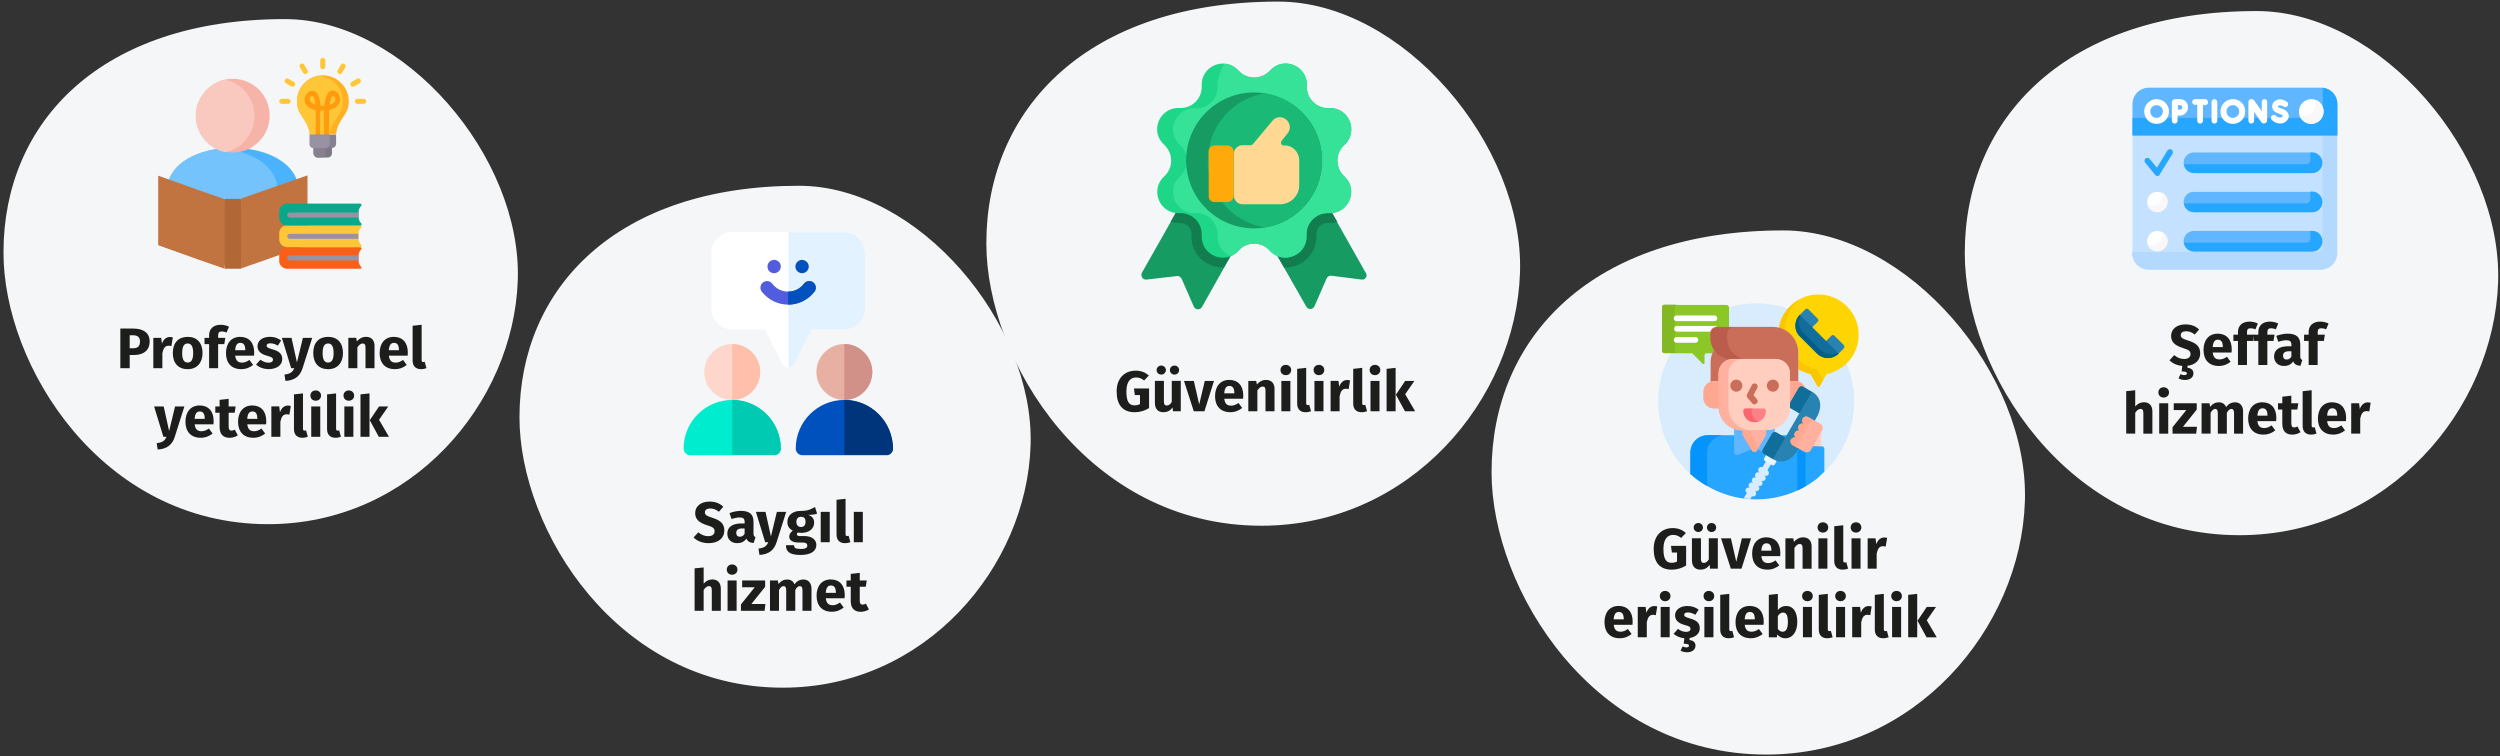
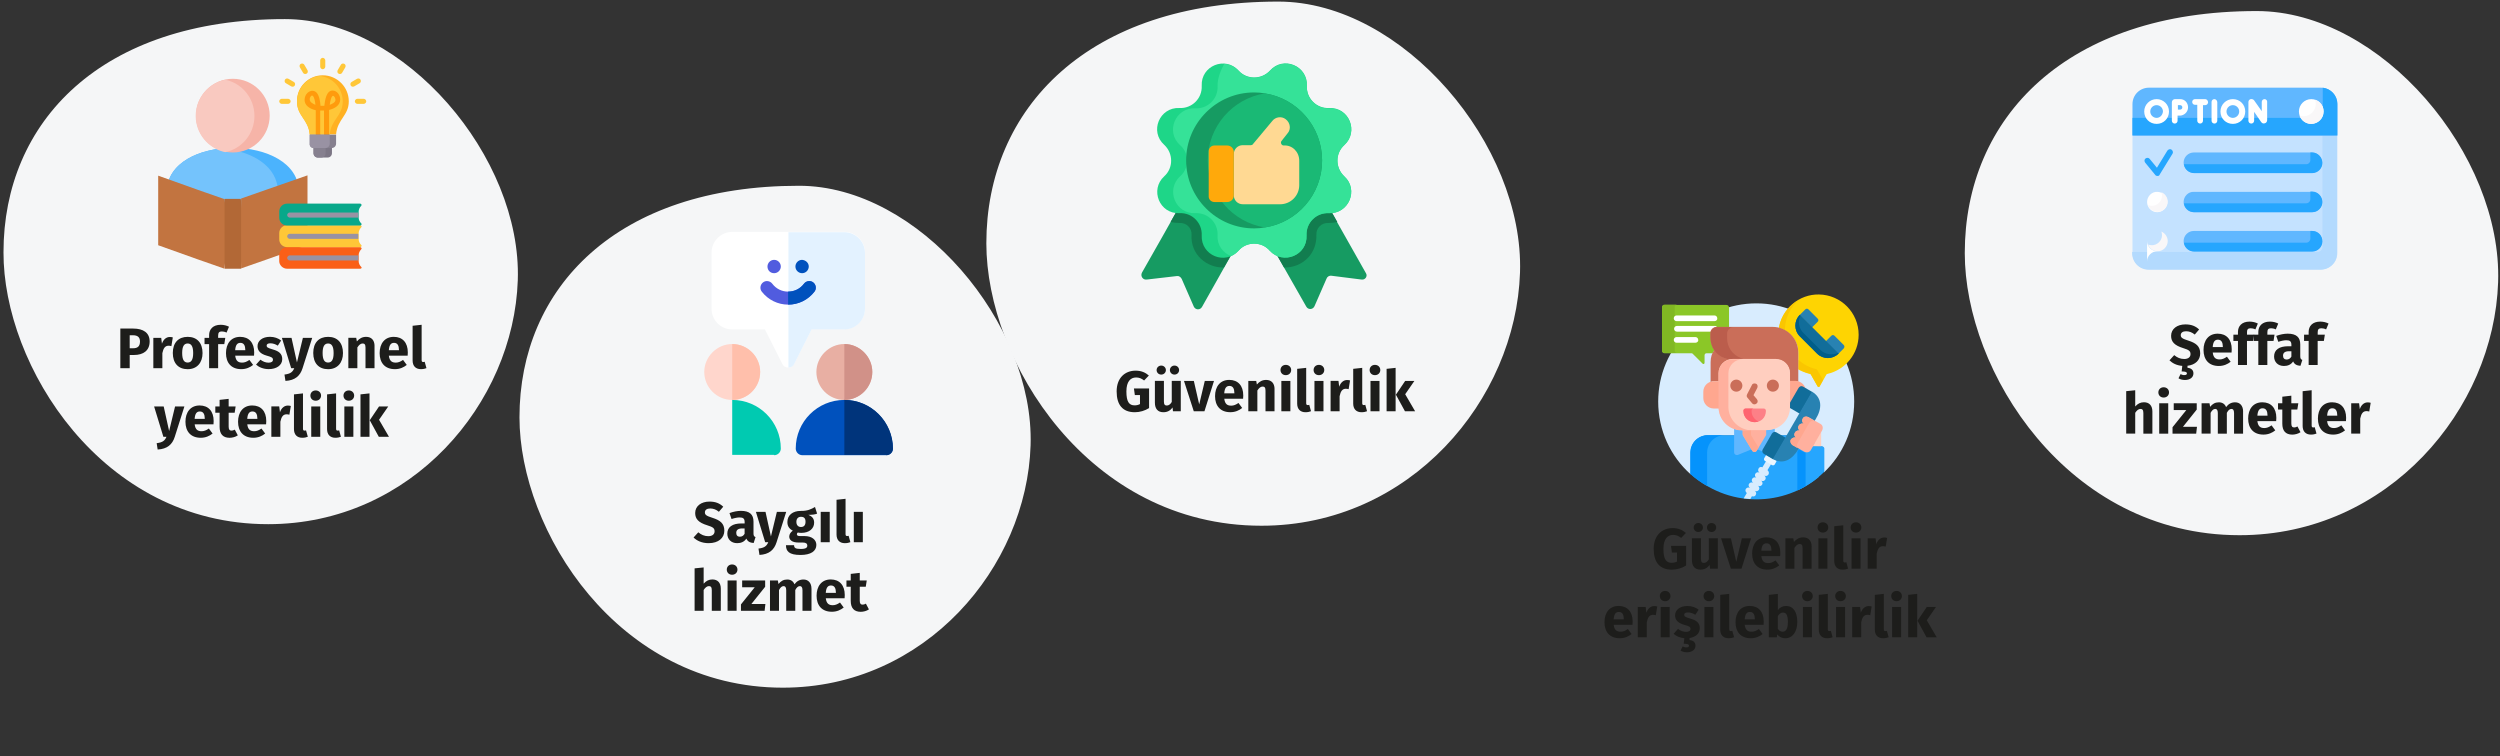
<svg xmlns="http://www.w3.org/2000/svg" id="Ebene_1" version="1.1" viewBox="0 0 787 238">
  <rect x="0" y="0" width="787" height="238" fill="#333333" stroke="none" />
  <defs>
    <style>
      .st0 {
        fill: #e3f2ff;
      }

      .st1 {
        fill: #ffb09e;
      }

      .st2 {
        fill: #81b823;
      }

      .st3 {
        fill: #005e89;
      }

      .st4 {
        fill: #fac600;
      }

      .st5, .st6, .st7, .st8, .st9, .st10, .st11, .st12, .st13, .st14, .st15, .st16, .st17, .st18, .st19 {
        fill-rule: evenodd;
      }

      .st5, .st20 {
        fill: #9992a3;
      }

      .st21 {
        fill: #ffbfab;
      }

      .st22 {
        fill: #ff9b0d;
      }

      .st6 {
        fill: #c27440;
      }

      .st23 {
        fill: #e8afa3;
      }

      .st24 {
        fill: #26a6fe;
      }

      .st7, .st25 {
        fill: #515cdf;
      }

      .st8 {
        fill: #f6b4a8;
      }

      .st9 {
        fill: #7c7685;
      }

      .st26 {
        fill: #00cab1;
      }

      .st27 {
        fill: #35e298;
      }

      .st28 {
        fill: #fff;
      }

      .st29 {
        fill: #1ed688;
      }

      .st10, .st30 {
        fill: #0051bd;
      }

      .st31 {
        fill: #bb5d4c;
      }

      .st11 {
        fill: #74c3fc;
      }

      .st32 {
        fill: none;
      }

      .st33 {
        fill: #fd8087;
      }

      .st12 {
        fill: #f9c9c0;
      }

      .st13 {
        fill: #b26836;
      }

      .st14 {
        fill: #86808f;
      }

      .st34 {
        fill: #169b62;
      }

      .st35 {
        fill: #d19188;
      }

      .st36 {
        fill: #f9f7f8;
      }

      .st37 {
        fill: #fed402;
      }

      .st38 {
        fill: #b3dafe;
      }

      .st15 {
        fill: #4bb3fd;
      }

      .st39 {
        fill: #1ab975;
      }

      .st40 {
        fill: #fe646f;
      }

      .st41 {
        fill: #116d9a;
      }

      .st42 {
        fill: #ffa78f;
      }

      .st16 {
        fill: #fa5f17;
      }

      .st43 {
        fill: #60b7ff;
      }

      .st17 {
        fill: #08a88a;
      }

      .st44 {
        fill: #00eccf;
      }

      .st45 {
        fill: #ffd6cc;
      }

      .st46 {
        fill: #ffd993;
      }

      .st47 {
        fill: #d8ecfe;
      }

      .st18 {
        fill: #ffb122;
      }

      .st48 {
        fill: #c4e2ff;
      }

      .st49 {
        fill: #8bc727;
      }

      .st50 {
        fill: #1d1d1b;
      }

      .st51 {
        fill: #2882b2;
      }

      .st52, .st19 {
        fill: #ffc738;
      }

      .st53 {
        fill: #00347b;
      }

      .st54 {
        fill: #ca6e59;
      }

      .st55 {
        fill: #eaf6ff;
      }

      .st56 {
        fill: #127d4f;
      }

      .st57 {
        stroke: #f5f6f7;
      }

      .st57, .st58 {
        fill: #f5f6f7;
      }

      .st59 {
        fill: #0593fc;
      }

      .st60 {
        fill: #ffa90b;
      }

      .st61 {
        fill: #ffcebf;
      }
    </style>
  </defs>
  <g id="Page-1">
    <g id="vorlage">
      <g id="heilmittel-einleitung">
        <polygon id="Path-Copy" class="st32" points="0 1 786 1 786 237 0 237 0 1" />
        <g id="Group-Copy">
          <path id="Path" class="st58" d="M84.4,165.01c45.1,0,77.3-38.1,78.6-76.8,1.3-38.7-35.6-82.2-73.3-82.2C31.7,6.01,1.1,38.41,1.1,79.41c-.1,35.6,30.8,85.6,83.3,85.6Z" />
        </g>
        <g id="Group-Copy-2">
          <path id="Path1" data-name="Path" class="st57" d="M246.43,215.98c44.6,0,76.3-37.7,77.5-75.8s-35.1-81.2-72.4-81.2c-57.2,0-87.5,32-87.5,72.4,0,35.3,30.6,84.6,82.4,84.6Z" />
        </g>
        <g id="Group-Copy-3">
          <path id="Path2" data-name="Path" class="st57" d="M397.1,165c46.5,0,79.6-39.4,80.9-79.2C479.3,46,441.3,1,402.4,1c-59.7,0-91.4,33.4-91.4,75.6,0,36.8,31.9,88.4,86.1,88.4Z" />
        </g>
        <g id="Group-Copy-4">
-           <path id="Path3" data-name="Path" class="st57" d="M556.04,237.04c46.5,0,79.6-39.4,80.9-79.2s-36.7-84.8-75.6-84.8c-59.7,0-91.3,33.3-91.3,75.6,0,36.8,31.9,88.4,86,88.4Z" />
-         </g>
+           </g>
        <g id="Group-Copy-5">
          <path id="Path4" data-name="Path" class="st57" d="M705.01,167.98c46.5,0,79.6-39.4,80.9-79.2S749.31,3.98,710.41,3.98c-59.7,0-91.4,33.4-91.4,75.7,0,36.8,31.9,88.3,86,88.3Z" />
        </g>
      </g>
    </g>
  </g>
  <g>
    <g>
      <path class="st15" d="M52.5,71h41.6v-10.5c0-18.6-41.6-18.6-41.6,0v10.5Z" />
      <path class="st11" d="M52.5,71h35v-10.5c0-8.3-8.3-12.9-17.5-13.8-9.2.9-17.5,5.5-17.5,13.8v10.5h0Z" />
      <path class="st8" d="M73.3,24.8c6.4,0,11.6,5.2,11.6,11.6s-5.2,11.6-11.6,11.6-11.6-5.2-11.6-11.6,5.2-11.6,11.6-11.6h0Z" />
      <path class="st12" d="M70.9,47.9c-5.3-1.1-9.3-5.8-9.3-11.4s4-10.3,9.3-11.4c5.3,1.1,9.2,5.8,9.2,11.4s-3.9,10.3-9.2,11.4Z" />
      <path class="st13" d="M75.9,84.6h-5.1l-1.8-10.9,1.7-11.1h5.1l1.4,11.5-1.3,10.5Z" />
      <path class="st18" d="M101.6,23.7c4.5,0,8.2,3.7,8.2,8.2s-3.6,5.6-4,10.4h-8.3c-.4-4.8-4-5.8-4-10.4-.1-4.5,3.6-8.2,8.1-8.2h0Z" />
      <path class="st19" d="M103.8,42.4h-6.3c-.4-4.8-4-5.8-4-10.4,0-4.2,3.1-7.7,7.2-8.1,4.1.5,7.2,3.9,7.2,8.1-.1,4.6-3.7,5.6-4.1,10.4h0Z" />
    </g>
    <path class="st22" d="M101,42.4c0,.4-.4.8-.8.8s-.8-.4-.8-.8v-7.7c-1.8-.4-3.7-1.5-3.5-3.5.2-2.3,2.5-3.4,3.8-2,.8.9,1.1,2.7,1.2,4.1h1.2c.2-1.7.6-4.9,2.7-4.8,1.4.1,2.3,1.5,2.3,2.8,0,1.9-1.8,2.9-3.5,3.3v7.7c0,.4-.4.8-.8.8s-.8-.4-.8-.8v-7.5h-1.2v7.6h.2ZM99.3,33c-.1-.9-.3-2.3-.8-2.8-.4-.4-1,.3-1,1.1,0,.9,1.1,1.4,1.8,1.7h0ZM103.8,33c.8-.3,1.9-.8,1.8-1.7-.1-.8-.7-1.4-1-1-.4.4-.7,1.8-.8,2.7h0Z" />
    <path class="st52" d="M114.5,31.1c.4,0,.8.4.8.8s-.4.8-.8.8h-2c-.4,0-.8-.4-.8-.8s.4-.8.8-.8c0,0,2,0,2,0ZM100.8,19c0-.4.4-.8.8-.8s.8.4.8.8v2c0,.4-.4.8-.8.8s-.8-.4-.8-.8v-2ZM94.4,21.2c-.2-.4-.1-.9.3-1.1s.9-.1,1.1.3l1,1.7c.2.4.1.9-.3,1.1s-.9.1-1.1-.3l-1-1.7h0ZM90,26.2c-.4-.2-.5-.7-.3-1.1s.7-.5,1.1-.3l1.7,1c.4.2.5.7.3,1.1s-.7.5-1.1.3l-1.7-1ZM88.7,32.7c-.4,0-.8-.4-.8-.8s.4-.8.8-.8h2c.4,0,.8.4.8.8s-.4.8-.8.8h-2ZM107.3,20.4c.2-.4.7-.5,1.1-.3s.5.7.3,1.1l-1,1.7c-.2.4-.7.5-1.1.3s-.5-.7-.3-1.1l1-1.7h0ZM112.4,24.8c.4-.2.9-.1,1.1.3s.1.9-.3,1.1l-1.7,1c-.4.2-.9.1-1.1-.3s-.1-.9.3-1.1l1.7-1h0Z" />
    <path class="st14" d="M98.8,46.6h5.6c.8,0,1.4-.6,1.4-1.4v-2.8h-8.3v2.8c-.1.8.5,1.4,1.3,1.4h0Z" />
    <path class="st5" d="M98.8,46.6h3.6c.8,0,1.4-.6,1.4-1.4v-2.8h-6.3v2.8c-.1.8.5,1.4,1.3,1.4h0Z" />
    <path class="st9" d="M100.1,49.6h3c.8,0,1.4-.6,1.4-1.4v-1.6h-5.8v1.6c0,.8.6,1.4,1.4,1.4Z" />
    <path class="st14" d="M100.1,49.6h1c.8,0,1.4-.6,1.4-1.4v-1.6h-3.8v1.6c0,.8.6,1.4,1.4,1.4h0Z" />
    <path class="st6" d="M70.7,84.6l-8.3-2.9-12.6-4.5v-21.9l12.6,4.5,8.3,2.9v21.9Z" />
    <path class="st6" d="M96.8,55.2v21.9l-12.6,4.5-8.3,2.9v-22l8.3-2.9,12.6-4.4Z" />
    <path class="st16" d="M90.4,84.6h23c.2,0,.3-.1.4-.2.1-.2,0-.3-.1-.4-.5-.5-.8-1.1-.8-1.9v-1.7c0-.7.3-1.4.8-1.9.1-.1.2-.3.1-.4-.1-.2-.2-.3-.4-.3h-23c-1.4,0-2.5,1.1-2.5,2.5v1.7c-.1,1.4,1.1,2.6,2.5,2.6Z" />
    <path class="st20" d="M112.8,82h-21.6c-.4,0-.8-.4-.8-.8s.4-.8.8-.8h21.6s0,1.6,0,1.6Z" />
    <path class="st19" d="M90.4,77.8h23c.2,0,.3-.1.4-.3.1-.2,0-.3-.1-.4-.5-.5-.8-1.1-.8-1.9v-1.7c0-.7.3-1.4.8-1.9.1-.1.2-.3.1-.4-.1-.2-.2-.3-.4-.3h-23c-1.4,0-2.5,1.1-2.5,2.5v1.7c-.1,1.6,1.1,2.7,2.5,2.7h0Z" />
    <path class="st20" d="M112.8,75.2h-21.6c-.4,0-.8-.4-.8-.8s.4-.8.8-.8h21.6s0,1.6,0,1.6Z" />
    <path class="st17" d="M90.4,71h23c.2,0,.3-.1.4-.3.1-.2,0-.3-.1-.4-.5-.5-.8-1.1-.8-1.9v-1.7c0-.7.3-1.4.8-1.9.1-.1.2-.3.1-.4s-.2-.3-.4-.3h-23c-1.4,0-2.5,1.1-2.5,2.5v1.7c-.1,1.6,1.1,2.7,2.5,2.7h0Z" />
    <path class="st20" d="M112.8,68.5h-21.6c-.4,0-.8-.4-.8-.8s.4-.8.8-.8h21.6s0,1.6,0,1.6Z" />
  </g>
  <g>
    <path class="st28" d="M248.1,115.7c-.8,0-1.5-.4-1.8-1.1l-5.5-10.9h-10.3c-3.6,0-6.5-2.9-6.5-6.5v-17.7c0-3.5,2.9-6.5,6.5-6.5h35.3c3.5,0,6.5,2.9,6.5,6.5v17.6c0,3.6-2.9,6.5-6.5,6.5h-10.3l-5.5,10.9c-.4.7-1.1,1.2-1.9,1.2Z" />
    <path class="st0" d="M265.8,73.1h-17.6v42.6c.8,0,1.5-.4,1.8-1.1l5.5-10.9h10.3c3.6,0,6.5-2.9,6.5-6.5v-17.7c-.1-3.6-3-6.4-6.5-6.4Z" />
    <path class="st45" d="M230.5,125.9c-4.9,0-8.8-4-8.8-8.8s4-8.8,8.8-8.8,8.8,4,8.8,8.8-3.9,8.8-8.8,8.8Z" />
-     <path class="st44" d="M230.5,125.9c-8.4,0-15.3,6.8-15.3,15.3,0,1.1.9,2.1,2.1,2.1h26.4c1.1,0,2.1-.9,2.1-2.1,0-8.4-6.9-15.3-15.3-15.3Z" />
    <path class="st21" d="M230.5,108.3v17.6c4.9,0,8.8-4,8.8-8.8s-3.9-8.8-8.8-8.8Z" />
    <path class="st26" d="M243.7,143.3c1.1,0,2.1-.9,2.1-2.1,0-8.4-6.8-15.3-15.3-15.3v17.3h13.2v.1Z" />
    <path class="st23" d="M265.8,125.9c-4.9,0-8.8-4-8.8-8.8s4-8.8,8.8-8.8,8.8,4,8.8,8.8c0,4.9-4,8.8-8.8,8.8Z" />
    <path class="st30" d="M265.8,125.9c-8.4,0-15.3,6.8-15.3,15.3,0,1.1.9,2.1,2.1,2.1h26.4c1.1,0,2.1-.9,2.1-2.1-.1-8.4-6.9-15.3-15.3-15.3Z" />
    <path class="st35" d="M265.8,108.3v17.6c4.9,0,8.8-4,8.8-8.8,0-4.8-4-8.8-8.8-8.8Z" />
    <path class="st53" d="M279,143.3c1.1,0,2.1-.9,2.1-2.1,0-8.4-6.8-15.3-15.3-15.3v17.3h13.2v.1Z" />
    <path class="st25" d="M248.1,95.9c3.2,0,6.3-1.5,8.3-4.1.7-.9.5-2.2-.4-2.9-.9-.7-2.2-.5-2.9.4-1.2,1.6-3,2.5-5,2.5s-3.8-.9-5-2.5c-.7-.9-2-1.1-2.9-.4s-1.1,2-.4,2.9c2,2.6,5.1,4.1,8.3,4.1Z" />
    <path class="st10" d="M254.6,83.9c0,1.1-.9,2.1-2.1,2.1-1.1,0-2.1-.9-2.1-2.1,0-1.1.9-2.1,2.1-2.1,1.2.1,2.1,1,2.1,2.1Z" />
    <path class="st7" d="M245.8,83.9c0,1.1-.9,2.1-2.1,2.1s-2.1-.9-2.1-2.1c0-1.1.9-2.1,2.1-2.1s2.1,1,2.1,2.1Z" />
    <path class="st30" d="M256.4,91.8c.7-.9.5-2.2-.4-2.9-.9-.7-2.2-.5-2.9.4-1.2,1.6-3,2.5-5,2.5v4.1c3.3,0,6.3-1.5,8.3-4.1Z" />
  </g>
  <g>
    <path class="st34" d="M391.9,72.7c-15.7,27.7-.3.5-13.5,23.9-.6,1.1-2.1,1-2.6-.1l-3.8-8.7c-.3-.6-.9-1-1.5-.9l-9.5,1.1c-1.2.2-2.1-1.1-1.5-2.2,8.8-15.5,4.4-7.7,13.5-23.9l9.4,5.3,9.5,5.5Z" />
    <path class="st34" d="M428.6,88l-9.5-1.2c-.6-.1-1.3.3-1.5.9l-3.8,8.7c-.5,1.1-2,1.2-2.6.1l-7-12.3-2.1-3.7-4.4-7.8,9.4-5.3,9.4-5.3c.6,1.1,13,23,13.5,23.9.6.9-.2,2.2-1.4,2Z" />
    <path class="st56" d="M382.4,67.3l9.4,5.3c-.2.3.6-1-6.5,11.6-5.3.2-10.6-4-10.2-10.3.1-2.1-1.6-3.8-3.7-3.7-1,0-2-.1-2.9-.3,6.2-10.9,4-7.1,4.5-7.9l9.4,5.3Z" />
    <path class="st56" d="M421,69.9c-.9.2-1.9.3-2.9.3-2.1-.1-3.8,1.6-3.7,3.7.1,2.7-.8,5.3-2.6,7.2-2,2.1-4.8,3.2-7.6,3.1l-2.1-3.7-4.4-7.8,9.4-5.3,9.4-5.3c.5.7-1.6-3.1,4.5,7.8Z" />
    <path class="st29" d="M418.3,67.1c-3.9-.2-7.2,3-7,7,.3,6.3-7.4,9.4-11.6,4.8-1.3-1.5-3.1-2.2-4.9-2.2s-3.6.7-4.9,2.2c-4.2,4.7-11.9,1.5-11.6-4.8.2-3.9-3-7.2-7-7-6.3.3-9.4-7.4-4.8-11.6,2.9-2.6,2.9-7.2,0-9.9-4.7-4.2-1.5-11.9,4.8-11.6,3.9.2,7.2-3,7-7-.3-6.3,7.4-9.4,11.6-4.8,2.6,2.9,7.2,2.9,9.9,0,4.2-4.7,11.9-1.5,11.6,4.8-.2,3.9,3,7.2,7,7,6.3-.3,9.4,7.4,4.8,11.6-2.9,2.6-2.9,7.2,0,9.9,4.6,4.2,1.4,11.9-4.9,11.6Z" />
    <path class="st27" d="M418.3,67.1c-3.9-.2-7.2,3-7,7,.3,6.3-7.4,9.4-11.6,4.8-1.3-1.5-3.1-2.2-4.9-2.2s-3.6.7-4.9,2.2c-.7.8-1.6,1.4-2.4,1.7-2.5-1-4.4-3.4-4.2-6.5.2-3.9-3-7.2-7-7-6.3.3-9.4-7.4-4.8-11.6,1.5-1.3,2.2-3.1,2.2-4.9s-.7-3.6-2.2-4.9c-4.7-4.2-1.5-11.9,4.8-11.6,3.9.2,7.2-3,7-7-.1-2.3,1-5,2.1-7,1.6.1,3.2.8,4.5,2.2,2.6,2.9,7.2,2.9,9.9,0,4.2-4.7,11.9-1.5,11.6,4.8-.2,3.9,3,7.2,7,7,6.3-.3,9.4,7.4,4.8,11.6-2.9,2.6-2.9,7.2,0,9.9,4.6,4.1,1.4,11.8-4.9,11.5Z" />
    <path class="st34" d="M416.2,50.5c0,10.7-7.8,19.5-18,21.1-1.1.2-2.2.3-3.4.3-11.8,0-21.4-9.6-21.4-21.4s9.6-21.4,21.4-21.4c1.2,0,2.3.1,3.4.3,10.2,1.6,18,10.5,18,21.1Z" />
    <path class="st39" d="M416.2,50.5c0,10.7-7.8,19.5-18,21.1-10.2-1.6-18-10.5-18-21.1s7.8-19.5,18-21.1c10.2,1.6,18,10.5,18,21.1Z" />
    <path class="st46" d="M409,50.6v7.7c0,3.3-2.7,6-6,6h-11.8c-1.6,0-2.8-1.3-2.8-2.8v-13c0-1.6,1.3-2.8,2.8-2.8h2.6c.2,0,.5-.1.6-.3l6.1-7.3c1-1.3,2.9-1.6,4.2-.6,1.5,1.1,1.8,3.2.6,4.5l-1.9,2.4c-.4.5,0,1.4.7,1.4,2.7-.2,4.9,2,4.9,4.8Z" />
    <path class="st60" d="M380.5,61.9v-14.3c0-1,.8-1.8,1.8-1.8h4c1.2,0,2.1.9,2.1,2.1v13.6c0,1.2-.9,2.1-2.1,2.1h-4c-1,0-1.8-.8-1.8-1.7Z" />
  </g>
  <g>
    <path class="st47" d="M552.9,95.5c-17,0-30.9,13.8-30.9,30.9,0,9.1,3.9,17.3,10.2,22.9l.1-.1v-6.7c0-3,2.4-5.4,5.4-5.4h29.2c2.2,0,4.2,1.4,5,3.4v.1h1.6c.3,0,.6.3.6.6v7.4l.1.1c5.9-5.6,9.5-13.5,9.5-22.3,0-17.1-13.8-30.9-30.8-30.9Z" />
    <path class="st49" d="M539.7,110.2h0v-.1c-.7-1.1-1.1-2.3-1.1-3.6v-1.5c0-1,.8-1.9,1.9-1.9h3.8v-6.3c0-.4-.3-.8-.8-.8h-19.5c-.4,0-.8.3-.8.8v13.6c0,.4.3.8.8.8h8.5c.2,0,.3.1.4.2l3.1,3.1c.2.2.6.1.6-.3v-2.4c0-.3.3-.6.6-.6h1.9c.3-.4.4-.7.6-1h0Z" />
    <path class="st2" d="M527.2,110.4v-13.7c0-.4.3-.8.8-.8h-4c-.4,0-.8.3-.8.8v13.6c0,.4.3.8.8.8h3.9c-.4,0-.7-.3-.7-.7Z" />
    <path class="st37" d="M572.6,92.7c-6.3-.1-11.6,4.5-12.6,10.6,3.5.9,6.1,4,6.1,7.7v5.3c1.1.6,2.3,1.1,3.6,1.4.2,0,.3.1.4.3l2.1,3.7c.1.2.5.2.6,0l2.1-3.7c.1-.2.2-.3.4-.3,5.6-1.3,9.8-6.3,9.8-12.3,0-7-5.6-12.6-12.5-12.7h0Z" />
    <g>
      <path class="st4" d="M561.9,103.9v-.3c.1-3.7,1.8-7,4.4-9.2-3.3,1.8-5.7,5-6.3,8.8.7.1,1.3.3,1.9.7Z" />
      <path class="st4" d="M572.1,116.5c-.1-.2-.2-.3-.4-.3-2.1-.5-4-1.5-5.5-2.9v2.9c1.1.6,2.2,1.1,3.5,1.4.2,0,.3.1.4.3l2.1,3.7c.1.2.5.2.6,0l1.1-2-1.8-3.1Z" />
    </g>
    <g>
      <path class="st28" d="M539.7,101.1h-11.9c-.5,0-.9-.4-.9-.9s.4-.9.9-.9h11.9c.5,0,.9.4.9.9.1.4-.3.9-.9.9Z" />
      <path class="st28" d="M540.5,103h0c-.1-.3-.4-.4-.7-.4h-11.9c-.5,0-.9.4-.9.9s.4.9.9.9h10.8c.1-.7.9-1.4,1.8-1.4h0Z" />
      <path class="st28" d="M533.7,107.9h-5.9c-.5,0-.9-.4-.9-.9s.4-.9.9-.9h5.9c.5,0,.9.4.9.9.1.5-.4.9-.9.9Z" />
    </g>
    <g>
      <path class="st51" d="M570.4,103.1l1.8-1.8c.3-.3.3-.7,0-1l-2.9-2.9c-.3-.3-.7-.3-1,0l-1.7,1.7.4.6,3.4,3.4Z" />
      <path class="st51" d="M580.4,108.6l-2.9-2.9c-.3-.3-.7-.3-1,0l-1.8,1.8,3.3,3.3.7.6,1.7-1.7c.3-.4.3-.8,0-1.1h0Z" />
      <path class="st41" d="M578.8,111.3c-1.9,1.9-4.9,1.9-6.8,0l-5.4-5.4c-1.9-1.9-1.9-4.9,0-6.8l12.2,12.2Z" />
      <path class="st3" d="M573.1,110.2l-5.4-5.4c-1.5-1.5-1.8-3.7-.9-5.5l-.2-.2c-1.9,1.9-1.9,4.9,0,6.8l5.4,5.4c1.9,1.9,4.9,1.9,6.8,0l-.2-.2c-1.8.8-4,.5-5.5-.9Z" />
    </g>
    <g>
      <path class="st24" d="M566.9,137h-29.2c-3.1,0-5.5,2.5-5.5,5.5v6.7c5.5,4.9,12.7,8,20.7,8,7.4,0,14.3-2.6,19.6-7v-7.7c0-3-2.5-5.5-5.6-5.5h0Z" />
      <path class="st59" d="M537.4,142.5c0-3.1,2.5-5.5,5.5-5.5h-5.3c-3.1,0-5.5,2.5-5.5,5.5v6.7c1.6,1.5,3.4,2.7,5.3,3.8v-10.5Z" />
      <path class="st47" d="M556.4,148l1.2-2-1.6-.9-1.2,2c-.4-.2-1-.1-1.2.4-.3.5-.1,1,.3,1.3-.5-.3-1-.1-1.3.3-.3.5-.1,1,.3,1.3-.5-.3-1-.1-1.3.3-.3.5-.1,1,.3,1.3-.5-.3-1-.1-1.3.3s-.1,1,.3,1.3c-.5-.3-1-.1-1.3.3-.3.4-.1,1,.3,1.3l-1,1.7c.7.1,1.4.1,2.1.2l.5-.9c.4.2,1,.1,1.2-.4.3-.5.1-1-.3-1.3.5.3,1,.1,1.3-.3s.1-1-.3-1.3c.5.3,1,.1,1.3-.3s.1-1-.3-1.3c.5.3,1,.1,1.3-.3.3-.5.1-1-.3-1.3.5.3,1,.1,1.3-.3.3-.5.1-1.1-.3-1.4Z" />
      <path class="st55" d="M558.3,144.5l-2.3-1.3-.6,1c-.2.3-.1.7.2.9l2.2,1.3c.3.2.7.1.9-.2l.6-1.1c-.3-.3-.7-.4-1-.6h0Z" />
      <path class="st43" d="M556.2,135.3h-7.8c-.9,0-1.7-.2-2.5-.4v7.5c0,.6.6,1,1.2.8l4.9-2c.2-.1.4-.1.6,0l4.9,2c.6.2,1.2-.2,1.2-.8v-7.5c-.7.2-1.6.4-2.5.4Z" />
      <path class="st41" d="M558.4,144.4l3.7-6.4v-.2l-2.9-1.7c-.5-.3-1.1-.1-1.4.4l-2.9,5c-.3.5-.1,1.1.4,1.4l2.9,1.7.2-.2Z" />
      <g>
        <g>
          <path class="st54" d="M539.5,120h1.7v-2.5c0-2.1,1.6-3.9,3.6-4.2l-1.9-.7c-1.3-.5-2.4-1.4-3.2-2.5-.8,1.1-1.2,2.4-1.2,3.9v6.3c.3-.2.6-.3,1-.3h0Z" />
          <path class="st54" d="M542.8,112.7l1.7.6c.3-.1.6-.1.9-.1h13.7c2.4,0,4.3,1.9,4.3,4.3v2.5h1.7c.3,0,.7.1,1,.2v-9.2c0-4.5-3.6-8.1-8.1-8.1h-17.6c-1.1,0-2,.9-2,2v1.5c.1,2.8,1.8,5.3,4.4,6.3h0Z" />
          <path class="st31" d="M544.3,113.2c.4-.1.7-.1,1.1-.1h3.7l-1.1-.4c-2.6-1-4.3-3.4-4.3-6.2v-1.5c0-1.1.9-2,2-2h-5.2c-1.1,0-2,.9-2,2v1.5c0,2.8,1.7,5.3,4.3,6.2l1.5.5Z" />
        </g>
        <path class="st1" d="M548.6,135.3v1.4c0,.2,0,.3.1.4l2.9,4.8c.3.5,1.1.5,1.4,0l2.9-4.8c.1-.1.1-.3.1-.4v-1.4h-7.4Z" />
        <path class="st42" d="M551.2,136.7v-1.3h-2.6v1.3c0,.2,0,.3.1.4l2.9,4.8c.3.5,1.1.5,1.4,0l.6-1-2.3-3.8c-.1-.1-.1-.2-.1-.4h0Z" />
        <path class="st42" d="M565.2,119.9h-1.7v8.6h1.7c1.8,0,3.3-1.5,3.3-3.3v-2c0-1.8-1.5-3.3-3.3-3.3h0Z" />
        <path class="st41" d="M563.6,128.5l2.9,1.7.2-.1,3.8-6.5v-.2l-2.9-1.7c-.5-.3-1.1-.1-1.4.4l-2.9,5c-.3.5-.2,1.1.3,1.4h0Z" />
        <g>
          <path class="st61" d="M570.5,140.6h2.8v-4.8l-2.8,4.8Z" />
          <path class="st24" d="M573.6,140.5h-3l-.6,1.1c-.3.4-.7.7-1.3.7-.3,0-.5-.1-.7-.2l-1.6-.9-.1.1c-.1.2-.3.4-.4.6v12.4c3.1-1.4,6-3.4,8.4-5.8v-7.4c-.1-.3-.4-.6-.7-.6h0Z" />
          <path class="st59" d="M566.3,141.4h0c-.2.3-.3.5-.5.8v12.2c.9-.4,1.8-.9,2.6-1.4v-10.5c-.2,0-.4-.1-.6-.2l-1.5-.9Z" />
          <path class="st51" d="M570.4,123.3l-12.3,21.2c3.3,1.9,6.2.1,8.1-3.2l5.4-9.4c2-3.2,2.1-6.7-1.2-8.6h0Z" />
        </g>
        <path class="st1" d="M569.3,131.3c-.6-.3-1.4-.2-1.7.4-.4.6-.2,1.4.4,1.8-.6-.4-1.4-.1-1.7.5-.4.6-.1,1.4.5,1.7-.6-.4-1.4-.1-1.7.5-.4.6-.1,1.4.5,1.7-.6-.4-1.4-.1-1.8.5-.3.6,0,1.3.5,1.7l3.7,2.1c.8.4,1.7.2,2.1-.6l3.5-6.1c.4-.8.2-1.7-.6-2.1l-3.7-2.1Z" />
        <path class="st42" d="M565.9,139.5l3.6-6.3c.3-.6,1-.9,1.6-.8l-1.9-1.1c-.6-.3-1.4-.2-1.7.4-.4.6-.2,1.4.4,1.8-.6-.4-1.4-.1-1.7.5-.4.6-.1,1.4.5,1.7-.6-.4-1.4-.1-1.7.5-.4.6-.1,1.4.5,1.7-.6-.4-1.4-.1-1.8.5-.3.6,0,1.3.5,1.7l1.7,1c-.3-.5-.3-1.1,0-1.6h0Z" />
        <path class="st61" d="M556.2,135.4h-7.8c-4.1,0-7.4-3.3-7.4-7.4v-10.6c0-2.4,2-4.4,4.4-4.4h13.7c2.4,0,4.4,2,4.4,4.4v10.6c.1,4.1-3.2,7.4-7.3,7.4Z" />
        <path class="st42" d="M541.2,128.1v-8.1h-1.7c-1.8,0-3.3,1.5-3.3,3.3v2c0,1.8,1.5,3.3,3.3,3.3h1.7v-.5h0Z" />
        <path class="st1" d="M544.1,128.1v-10.6c0-2.4,2-4.4,4.4-4.4h-3.1c-2.4,0-4.4,2-4.4,4.4v10.6c0,4.1,3.3,7.4,7.4,7.4h3.1c-4.1-.1-7.4-3.4-7.4-7.4Z" />
        <path class="st33" d="M548.9,129.3v.1c0,1.9,1.5,3.5,3.5,3.5s3.5-1.5,3.5-3.5v-.1c0-.4-.3-.7-.7-.7h-5.5c-.5,0-.8.3-.8.7h0Z" />
        <path class="st40" d="M551.4,129.4v-.1c0-.4.3-.7.7-.7h-2.6c-.4,0-.7.3-.7.7v.1c0,1.9,1.5,3.5,3.5,3.5.5,0,.9-.1,1.3-.2-1.3-.6-2.2-1.8-2.2-3.3Z" />
        <g>
          <g>
            <circle class="st54" cx="546.6" cy="121.4" r="1.9" />
            <circle class="st54" cx="558.1" cy="121.4" r="1.9" />
          </g>
          <path class="st54" d="M552.3,127.3c-.3,0-.5-.1-.7-.3l-1.5-1.8c-.3-.3-.3-.7-.1-1.1l1.5-2.9c.2-.5.8-.6,1.3-.4s.6.8.4,1.3l-1.2,2.3,1.1,1.3c.3.4.3,1-.1,1.3-.2.2-.5.3-.7.3h0Z" />
        </g>
      </g>
    </g>
  </g>
  <g>
    <g>
      <path class="st48" d="M734.3,42.5h-61.5l-1.5.1v37c0,2.9,2.3,5.2,5.2,5.2h54.1c2.9,0,5.2-2.3,5.2-5.2v-37l-1.5-.1Z" />
      <path class="st38" d="M734.3,42.5h-3.2v35.3c0,.8-.7,1.5-1.5,1.5h-58.4v.4c0,2.9,2.3,5.2,5.2,5.2h54.1c2.9,0,5.2-2.3,5.2-5.2v-37l-1.4-.2Z" />
      <g>
        <path class="st43" d="M730.6,27.6h-54.1c-2.9,0-5.2,2.3-5.2,5.2v9.9h64.5v-9.9c0-2.9-2.3-5.2-5.2-5.2Z" />
        <path class="st24" d="M731.2,27.6v8c0,.8-.7,1.5-1.5,1.5h-58.4v5.5h64.5v-9.9c0-2.6-2-4.8-4.6-5.1h0Z" />
        <g>
          <path class="st43" d="M687.4,51.2c0,1.8,1.5,3.2,3.2,3.2h37.2c1.8,0,3.2-1.5,3.2-3.2s-1.5-3.2-3.2-3.2h-37.2c-1.7,0-3.2,1.4-3.2,3.2Z" />
          <path class="st24" d="M727.9,48h-.6v2.4c0,.7-.6,1.3-1.3,1.3h-38.5c.2,1.6,1.6,2.8,3.2,2.8h37.2c1.8,0,3.2-1.5,3.2-3.2s-1.4-3.3-3.2-3.3Z" />
          <path class="st43" d="M687.4,63.6c0,1.8,1.5,3.2,3.2,3.2h37.2c1.8,0,3.2-1.5,3.2-3.2,0-1.8-1.5-3.2-3.2-3.2h-37.2c-1.7-.1-3.2,1.4-3.2,3.2Z" />
          <path class="st28" d="M675.9,63.6c0,1.8,1.5,3.2,3.2,3.2s3.2-1.5,3.2-3.2c0-1.8-1.5-3.2-3.2-3.2-1.7-.1-3.2,1.4-3.2,3.2Z" />
          <path class="st36" d="M680.4,60.5c.1.3.2.7.2,1.1,0,1.8-1.5,3.2-3.2,3.2-.4,0-.8-.1-1.2-.2.5,1.2,1.6,2.1,3,2.1,1.8,0,3.2-1.5,3.2-3.2,0-1.3-.8-2.5-2-3Z" />
-           <path class="st28" d="M675.9,75.9c0,1.8,1.5,3.2,3.2,3.2s3.2-1.5,3.2-3.2-1.5-3.2-3.2-3.2c-1.7,0-3.2,1.4-3.2,3.2Z" />
+           <path class="st28" d="M675.9,75.9c0,1.8,1.5,3.2,3.2,3.2c-1.7,0-3.2,1.4-3.2,3.2Z" />
          <path class="st36" d="M680.4,72.9c.1.3.2.7.2,1.1,0,1.8-1.5,3.2-3.2,3.2-.4,0-.8-.1-1.2-.2.5,1.2,1.6,2.1,3,2.1,1.8,0,3.2-1.5,3.2-3.2,0-1.3-.8-2.5-2-3Z" />
          <path class="st43" d="M687.4,75.9c0,1.8,1.5,3.2,3.2,3.2h37.2c1.8,0,3.2-1.5,3.2-3.2s-1.5-3.2-3.2-3.2h-37.2c-1.7,0-3.2,1.4-3.2,3.2Z" />
        </g>
      </g>
      <path class="st24" d="M727.9,60.3h-.6v2.4c0,.7-.6,1.3-1.3,1.3h-38.5c.2,1.6,1.6,2.8,3.2,2.8h37.2c1.8,0,3.2-1.5,3.2-3.2s-1.4-3.3-3.2-3.3Z" />
      <path class="st24" d="M727.9,72.7h-.6v2.4c0,.7-.6,1.3-1.3,1.3h-38.5c.2,1.6,1.6,2.8,3.2,2.8h37.2c1.8,0,3.2-1.5,3.2-3.2,0-1.9-1.4-3.3-3.2-3.3Z" />
    </g>
    <g>
      <g>
        <path class="st28" d="M712.9,31.2c-.5,0-.9.4-.9.9v2.9l-2.4-3.4c-.2-.3-.7-.5-1.1-.4-.4.1-.7.5-.7.9v5.9c0,.5.4.9.9.9s.9-.4.9-.9v-2.8l2.2,3.2c.3.4.7.6,1.2.4.4-.1.7-.5.7-1v-5.6c.1-.5-.3-1-.8-1Z" />
        <path class="st28" d="M697.1,31.2c-.5,0-.9.4-.9.9v5.9c0,.5.4.9.9.9s.9-.4.9-.9v-5.8c0-.5-.4-1-.9-1Z" />
        <path class="st28" d="M694.2,31.2h-3.2c-.5,0-.9.4-.9.9s.4.9.9.9h.7v5c0,.5.4.9.9.9s.9-.4.9-.9v-4.9h.7c.5,0,.9-.4.9-.9,0-.5-.4-1-.9-1h0Z" />
        <path class="st28" d="M686.3,31.2h-1.6c-.3,0-.5.1-.7.3-.2.2-.3.4-.3.7h0v5.8c0,.5.4.9.9.9s.9-.4.9-.9v-1.6h.7c1.4,0,2.6-1.2,2.6-2.6s-1-2.6-2.5-2.6ZM686.3,34.5h-.7v-1.4h.7c.4,0,.7.3.7.7s-.3.7-.7.7Z" />
-         <path class="st28" d="M718.6,34.3c-.7-.2-1.3-.5-1.5-.6,0,0-.1-.1,0-.2,0-.1.1-.2.3-.3.7-.2,1.4.3,1.4.3.4.3,1,.3,1.3-.1.3-.4.3-1-.1-1.3-.5-.4-1.8-1.1-3.1-.7-.9.3-1.5,1-1.6,1.8s.2,1.6.9,2l.1.1s.8.4,1.7.7c.3.1.7.3.6.5,0,.2-.3.5-.8.5s-1-.2-1.3-.5c-.4-.4-.9-.4-1.3-.1-.4.4-.4.9-.1,1.3.7.7,1.7,1.2,2.7,1.2,1.3,0,2.4-.9,2.7-2,.1-.9-.3-2-1.9-2.6h0Z" />
        <path class="st28" d="M702.9,31.2c-2.1,0-3.9,1.7-3.9,3.9s1.7,3.9,3.9,3.9,3.9-1.7,3.9-3.9-1.7-3.9-3.9-3.9ZM702.9,37.1c-1.1,0-2-.9-2-2s.9-2,2-2,2,.9,2,2-.9,2-2,2Z" />
        <path class="st28" d="M678.9,31.2c-2.1,0-3.9,1.7-3.9,3.9s1.7,3.9,3.9,3.9,3.9-1.7,3.9-3.9-1.8-3.9-3.9-3.9ZM678.9,37.1c-1.1,0-2-.9-2-2s.9-2,2-2,2,.9,2,2c-.1,1.1-.9,2-2,2Z" />
      </g>
      <path class="st24" d="M679.2,55.4c-.3,0-.6-.1-.7-.3l-3.2-3.9c-.3-.4-.3-1,.1-1.3.4-.3,1-.3,1.3.1l2.3,2.8,3.3-5.4c.3-.4.9-.6,1.3-.3.4.3.6.9.3,1.3l-4,6.5c-.1.3-.3.5-.7.5h0Z" />
      <g>
        <circle class="st28" cx="727.6" cy="35.1" r="3.9" />
        <path class="st36" d="M728.8,31.4c.1.4.2.8.2,1.3,0,2.1-1.7,3.9-3.9,3.9-.4,0-.8-.1-1.2-.2.5,1.5,2,2.6,3.6,2.6,2.1,0,3.9-1.7,3.9-3.9.1-1.7-1-3.2-2.6-3.7h0Z" />
      </g>
    </g>
  </g>
  <g>
    <path class="st50" d="M47.11,107.5c0,2.9-2.05,4.25-4.93,4.25h-1.35v4.16h-2.95v-12.48h4.03c3.22,0,5.2,1.33,5.2,4.07ZM44.07,107.5c0-1.33-.74-1.96-2.2-1.96h-1.04v4.09h1.1c1.33,0,2.14-.56,2.14-2.12Z" />
    <path class="st50" d="M54.4,106.21l-.45,2.75c-.31-.07-.54-.13-.86-.13-1.19,0-1.67.88-1.98,2.34v4.74h-2.84v-9.56h2.48l.23,1.85c.43-1.33,1.37-2.12,2.47-2.12.36,0,.65.04.95.13Z" />
    <path class="st50" d="M63.76,111.14c0,3.06-1.76,5.08-4.68,5.08s-4.68-1.87-4.68-5.1,1.76-5.08,4.68-5.08,4.68,1.87,4.68,5.1ZM57.35,111.12c0,2.12.58,3.01,1.73,3.01s1.73-.92,1.73-2.99-.58-3.01-1.73-3.01-1.73.92-1.73,2.99Z" />
    <path class="st50" d="M68.67,105.61v.74h2.25l-.31,1.98h-1.94v7.58h-2.84v-7.58h-1.44v-1.98h1.44v-.85c0-1.84,1.21-3.26,3.65-3.26.99,0,1.91.25,2.61.61l-.77,1.85c-.54-.27-1.08-.36-1.49-.36-.83,0-1.15.36-1.15,1.26Z" />
    <path class="st50" d="M79.96,111.97h-5.92c.2,1.71,1.01,2.18,2.18,2.18.77,0,1.46-.27,2.29-.85l1.17,1.58c-.95.76-2.18,1.33-3.73,1.33-3.19,0-4.81-2.05-4.81-5.04s1.57-5.13,4.47-5.13c2.74,0,4.41,1.8,4.41,4.9,0,.31-.02.74-.05,1.03ZM77.22,110.13c-.02-1.3-.41-2.2-1.55-2.2-.95,0-1.51.61-1.64,2.32h3.19v-.13Z" />
    <path class="st50" d="M88.49,107.21l-1.04,1.6c-.74-.47-1.53-.74-2.36-.74-.77,0-1.15.29-1.15.72,0,.5.25.72,1.96,1.22,1.89.54,2.95,1.33,2.95,3.04,0,1.98-1.87,3.15-4.25,3.15-1.66,0-3.06-.58-4-1.42l1.39-1.55c.72.56,1.6.94,2.54.94.86,0,1.39-.32,1.39-.9,0-.65-.29-.85-2.02-1.33-1.89-.54-2.83-1.51-2.83-2.99,0-1.64,1.49-2.92,3.91-2.92,1.39,0,2.63.45,3.51,1.17Z" />
    <path class="st50" d="M95.24,115.93c-.76,2.41-2.38,3.82-5.38,3.98l-.31-2c1.87-.23,2.56-.77,3.08-2h-.97l-2.92-9.56h3.03l1.71,7.74,1.87-7.74h2.93l-3.04,9.58Z" />
    <path class="st50" d="M107.97,111.14c0,3.06-1.76,5.08-4.68,5.08s-4.68-1.87-4.68-5.1,1.76-5.08,4.68-5.08,4.68,1.87,4.68,5.1ZM101.56,111.12c0,2.12.58,3.01,1.73,3.01s1.73-.92,1.73-2.99-.58-3.01-1.73-3.01-1.73.92-1.73,2.99Z" />
    <path class="st50" d="M117.9,108.92v6.99h-2.84v-6.5c0-1.01-.34-1.28-.9-1.28-.63,0-1.15.45-1.66,1.24v6.54h-2.84v-9.56h2.48l.2,1.13c.81-.95,1.73-1.44,2.92-1.44,1.66,0,2.65,1.06,2.65,2.88Z" />
    <path class="st50" d="M128.33,111.97h-5.92c.2,1.71,1.01,2.18,2.18,2.18.77,0,1.46-.27,2.29-.85l1.17,1.58c-.95.76-2.18,1.33-3.73,1.33-3.19,0-4.81-2.05-4.81-5.04s1.57-5.13,4.46-5.13c2.74,0,4.41,1.8,4.41,4.9,0,.31-.02.74-.05,1.03ZM125.59,110.13c-.02-1.3-.41-2.2-1.55-2.2-.95,0-1.51.61-1.64,2.32h3.19v-.13Z" />
    <path class="st50" d="M129.89,113.48v-10.93l2.84-.31v11.13c0,.4.14.59.49.59.2,0,.34-.04.47-.09l.56,2.02c-.43.18-1.04.32-1.73.32-1.66,0-2.63-.99-2.63-2.74Z" />
    <path class="st50" d="M55.01,137.53c-.76,2.41-2.38,3.82-5.38,3.98l-.31-2c1.87-.23,2.56-.77,3.08-2h-.97l-2.92-9.56h3.02l1.71,7.74,1.87-7.74h2.94l-3.04,9.58Z" />
    <path class="st50" d="M67.2,133.57h-5.92c.2,1.71,1.01,2.18,2.18,2.18.77,0,1.46-.27,2.29-.85l1.17,1.58c-.95.76-2.18,1.33-3.73,1.33-3.19,0-4.81-2.05-4.81-5.04s1.57-5.13,4.47-5.13c2.74,0,4.41,1.8,4.41,4.9,0,.31-.02.74-.05,1.03ZM64.46,131.73c-.02-1.3-.41-2.2-1.55-2.2-.95,0-1.51.61-1.64,2.32h3.19v-.13Z" />
    <path class="st50" d="M74.85,137.06c-.72.5-1.73.76-2.59.76-2.11-.02-3.13-1.21-3.13-3.46v-4.43h-1.35v-1.98h1.35v-2.07l2.85-.32v2.39h2.2l-.31,1.98h-1.89v4.39c0,.92.31,1.24.9,1.24.32,0,.65-.09,1.03-.31l.95,1.8Z" />
    <path class="st50" d="M83.76,133.57h-5.92c.2,1.71,1.01,2.18,2.18,2.18.77,0,1.46-.27,2.29-.85l1.17,1.58c-.95.76-2.18,1.33-3.73,1.33-3.19,0-4.81-2.05-4.81-5.04s1.57-5.13,4.47-5.13c2.74,0,4.41,1.8,4.41,4.9,0,.31-.02.74-.05,1.03ZM81.02,131.73c-.02-1.3-.41-2.2-1.55-2.2-.95,0-1.51.61-1.64,2.32h3.19v-.13Z" />
    <path class="st50" d="M91.55,127.8l-.45,2.75c-.31-.07-.54-.13-.86-.13-1.19,0-1.67.88-1.98,2.34v4.74h-2.84v-9.56h2.48l.23,1.85c.43-1.33,1.37-2.12,2.47-2.12.36,0,.65.04.95.13Z" />
    <path class="st50" d="M92.54,135.08v-10.93l2.84-.31v11.13c0,.4.14.59.49.59.2,0,.34-.04.47-.09l.56,2.02c-.43.18-1.04.32-1.73.32-1.66,0-2.63-.99-2.63-2.74Z" />
    <path class="st50" d="M101.07,124.53c0,.92-.7,1.62-1.69,1.62s-1.67-.7-1.67-1.62.68-1.62,1.67-1.62,1.69.7,1.69,1.62ZM100.82,137.51h-2.84v-9.56h2.84v9.56Z" />
    <path class="st50" d="M102.96,135.08v-10.93l2.84-.31v11.13c0,.4.14.59.49.59.2,0,.34-.04.47-.09l.56,2.02c-.43.18-1.04.32-1.73.32-1.66,0-2.63-.99-2.63-2.74Z" />
    <path class="st50" d="M111.49,124.53c0,.92-.7,1.62-1.69,1.62s-1.67-.7-1.67-1.62.68-1.62,1.67-1.62,1.69.7,1.69,1.62ZM111.24,137.51h-2.84v-9.56h2.84v9.56Z" />
    <path class="st50" d="M116.32,137.51h-2.84v-13.36l2.84-.31v13.67ZM119.32,132.14l3.13,5.37h-3.2l-2.85-5.22,2.92-4.34h2.9l-2.9,4.2Z" />
  </g>
  <g>
    <path class="st50" d="M227.68,159.51l-1.37,1.6c-.86-.7-1.73-1.04-2.74-1.04s-1.67.43-1.67,1.22.47,1.12,2.41,1.73c2.36.76,3.71,1.73,3.71,4.03s-1.84,3.94-4.95,3.94c-2.16,0-3.71-.79-4.74-1.78l1.49-1.64c.92.77,1.91,1.22,3.15,1.22s1.98-.58,1.98-1.53-.47-1.33-2.29-1.89c-2.79-.86-3.82-2.02-3.82-3.87,0-2.2,1.91-3.6,4.5-3.6,1.91,0,3.22.56,4.32,1.6Z" />
    <path class="st50" d="M237.84,169.09l-.59,1.85c-1.13-.09-1.87-.43-2.3-1.39-.68,1.06-1.75,1.44-2.88,1.44-1.91,0-3.11-1.24-3.11-2.99,0-2.09,1.58-3.22,4.48-3.22h.97v-.41c0-1.13-.45-1.48-1.62-1.48-.61,0-1.55.18-2.5.5l-.65-1.87c1.21-.45,2.52-.7,3.6-.7,2.77,0,3.96,1.17,3.96,3.38v3.71c0,.74.2,1.01.65,1.17ZM234.4,168.04v-1.69h-.7c-1.3,0-1.93.45-1.93,1.4,0,.76.41,1.21,1.12,1.21s1.17-.34,1.51-.92Z" />
    <path class="st50" d="M244.46,170.71c-.76,2.41-2.38,3.82-5.38,3.98l-.31-2c1.87-.23,2.56-.77,3.08-2h-.97l-2.92-9.56h3.02l1.71,7.74,1.87-7.74h2.94l-3.04,9.58Z" />
    <path class="st50" d="M257.24,161.69c-.67.27-1.55.38-2.75.38,1.21.52,1.8,1.22,1.8,2.47,0,1.85-1.53,3.21-4.02,3.21-.4,0-.76-.04-1.1-.11-.2.11-.31.32-.31.54,0,.29.13.58,1.04.58h1.44c2.23,0,3.65,1.17,3.65,2.77,0,1.96-1.73,3.17-5,3.17-3.62,0-4.57-1.19-4.57-3.08h2.56c0,.83.36,1.19,2.09,1.19s2.07-.47,2.07-1.08c0-.56-.41-.94-1.37-.94h-1.39c-2.09,0-2.93-.86-2.93-1.89,0-.7.45-1.4,1.13-1.84-1.22-.65-1.71-1.49-1.71-2.74,0-2.16,1.69-3.49,4.19-3.49,2.12.05,3.35-.56,4.5-1.24l.67,2.11ZM250.7,164.28c0,1.04.58,1.62,1.44,1.62.94,0,1.44-.56,1.44-1.66s-.49-1.55-1.44-1.55c-.88,0-1.44.59-1.44,1.58Z" />
    <path class="st50" d="M261.2,170.69h-2.84v-9.56h2.84v9.56Z" />
    <path class="st50" d="M263.34,168.26v-10.93l2.84-.31v11.13c0,.4.14.59.49.59.2,0,.34-.04.47-.09l.56,2.02c-.43.18-1.04.32-1.73.32-1.66,0-2.63-.99-2.63-2.74Z" />
    <path class="st50" d="M271.62,170.69h-2.84v-9.56h2.84v9.56Z" />
    <path class="st50" d="M226.91,185.3v6.99h-2.84v-6.5c0-1.01-.36-1.28-.9-1.28-.63,0-1.15.45-1.66,1.22v6.55h-2.85v-13.36l2.85-.29v5.11c.77-.88,1.64-1.33,2.75-1.33,1.66,0,2.65,1.06,2.65,2.88Z" />
    <path class="st50" d="M232.15,179.31c0,.92-.7,1.62-1.69,1.62s-1.67-.7-1.67-1.62.68-1.62,1.67-1.62,1.69.7,1.69,1.62ZM231.89,192.29h-2.85v-9.56h2.85v9.56Z" />
    <path class="st50" d="M240.86,184.73l-4.32,5.4h4.41l-.25,2.16h-7.45v-2.02l4.34-5.4h-3.96v-2.14h7.24v2Z" />
    <path class="st50" d="M255.46,185.3v6.99h-2.84v-6.5c0-1.01-.38-1.28-.81-1.28-.61,0-1.04.45-1.46,1.24v6.54h-2.85v-6.5c0-1.01-.38-1.28-.81-1.28-.59,0-1.04.45-1.46,1.24v6.54h-2.84v-9.56h2.48l.2,1.12c.74-.94,1.6-1.42,2.77-1.42,1.06,0,1.89.54,2.25,1.51.76-1.01,1.64-1.51,2.86-1.51,1.48,0,2.5,1.06,2.5,2.88Z" />
    <path class="st50" d="M265.88,188.34h-5.92c.2,1.71,1.01,2.18,2.18,2.18.77,0,1.46-.27,2.29-.85l1.17,1.58c-.95.76-2.18,1.33-3.73,1.33-3.19,0-4.81-2.05-4.81-5.04s1.57-5.13,4.46-5.13c2.74,0,4.41,1.8,4.41,4.9,0,.31-.02.74-.05,1.03ZM263.14,186.51c-.02-1.3-.41-2.2-1.55-2.2-.95,0-1.51.61-1.64,2.32h3.19v-.13Z" />
    <path class="st50" d="M273.53,191.84c-.72.5-1.73.76-2.59.76-2.11-.02-3.13-1.21-3.13-3.46v-4.43h-1.35v-1.98h1.35v-2.07l2.84-.32v2.39h2.2l-.31,1.98h-1.89v4.39c0,.92.31,1.24.9,1.24.32,0,.65-.09,1.03-.31l.95,1.8Z" />
  </g>
  <g>
    <path class="st50" d="M361.66,118.21l-1.49,1.57c-.85-.65-1.53-.95-2.54-.95-1.75,0-3.04,1.3-3.04,4.39,0,3.28.86,4.39,2.59,4.39.61,0,1.17-.13,1.69-.41v-2.83h-1.62l-.29-2.09h4.77v6.18c-1.3.83-2.92,1.31-4.48,1.31-3.82,0-5.73-2.29-5.73-6.55s2.63-6.54,5.98-6.54c1.82,0,3.13.63,4.16,1.53Z" />
    <path class="st50" d="M371.72,129.47h-2.47l-.13-1.21c-.7,1.01-1.64,1.51-2.9,1.51-1.78,0-2.66-1.15-2.66-3.01v-6.86h2.84v6.5c0,.97.32,1.26.92,1.26s1.13-.4,1.55-1.12v-6.64h2.84v9.56ZM367.02,116.5c0,.79-.63,1.42-1.46,1.42s-1.46-.63-1.46-1.42.65-1.42,1.46-1.42,1.46.63,1.46,1.42ZM371.18,116.5c0,.79-.61,1.42-1.46,1.42-.79,0-1.44-.63-1.44-1.42s.65-1.42,1.44-1.42c.85,0,1.46.63,1.46,1.42Z" />
    <path class="st50" d="M379.17,129.47h-3.37l-3.08-9.56h3.1l1.69,7.4,1.76-7.4h2.9l-3.01,9.56Z" />
    <path class="st50" d="M391.32,125.52h-5.92c.2,1.71,1.01,2.18,2.18,2.18.77,0,1.46-.27,2.29-.85l1.17,1.58c-.95.76-2.18,1.33-3.73,1.33-3.19,0-4.81-2.05-4.81-5.04s1.57-5.13,4.47-5.13c2.74,0,4.41,1.8,4.41,4.9,0,.31-.02.74-.05,1.03ZM388.58,123.69c-.02-1.3-.41-2.2-1.55-2.2-.95,0-1.51.61-1.64,2.32h3.19v-.13Z" />
    <path class="st50" d="M401.22,122.48v6.99h-2.84v-6.5c0-1.01-.34-1.28-.9-1.28-.63,0-1.15.45-1.66,1.24v6.54h-2.85v-9.56h2.49l.2,1.13c.81-.95,1.73-1.44,2.92-1.44,1.66,0,2.65,1.06,2.65,2.88Z" />
    <path class="st50" d="M406.46,116.48c0,.92-.7,1.62-1.69,1.62s-1.67-.7-1.67-1.62.68-1.62,1.67-1.62,1.69.7,1.69,1.62ZM406.21,129.47h-2.84v-9.56h2.84v9.56Z" />
    <path class="st50" d="M408.35,127.04v-10.93l2.84-.31v11.13c0,.4.14.59.49.59.2,0,.34-.04.47-.09l.56,2.02c-.43.18-1.04.32-1.73.32-1.66,0-2.63-.99-2.63-2.74Z" />
    <path class="st50" d="M416.88,116.48c0,.92-.7,1.62-1.69,1.62s-1.67-.7-1.67-1.62.68-1.62,1.67-1.62,1.69.7,1.69,1.62ZM416.63,129.47h-2.84v-9.56h2.84v9.56Z" />
    <path class="st50" d="M425,119.76l-.45,2.75c-.31-.07-.54-.13-.86-.13-1.19,0-1.67.88-1.98,2.34v4.74h-2.84v-9.56h2.48l.23,1.85c.43-1.33,1.37-2.12,2.47-2.12.36,0,.65.04.95.13Z" />
    <path class="st50" d="M425.99,127.04v-10.93l2.84-.31v11.13c0,.4.14.59.49.59.2,0,.34-.04.47-.09l.56,2.02c-.43.18-1.04.32-1.73.32-1.66,0-2.63-.99-2.63-2.74Z" />
    <path class="st50" d="M434.52,116.48c0,.92-.7,1.62-1.69,1.62s-1.67-.7-1.67-1.62.68-1.62,1.67-1.62,1.69.7,1.69,1.62ZM434.27,129.47h-2.84v-9.56h2.84v9.56Z" />
    <path class="st50" d="M439.34,129.47h-2.84v-13.36l2.84-.31v13.67ZM442.35,124.1l3.13,5.37h-3.2l-2.85-5.22,2.92-4.34h2.9l-2.9,4.2Z" />
  </g>
  <g>
    <path class="st50" d="M530.73,167.77l-1.5,1.57c-.85-.65-1.53-.95-2.54-.95-1.75,0-3.04,1.3-3.04,4.39,0,3.28.86,4.39,2.59,4.39.61,0,1.17-.13,1.69-.41v-2.83h-1.62l-.29-2.09h4.77v6.18c-1.3.83-2.92,1.31-4.48,1.31-3.82,0-5.73-2.29-5.73-6.55s2.63-6.54,5.98-6.54c1.82,0,3.13.63,4.16,1.53Z" />
    <path class="st50" d="M540.79,179.02h-2.47l-.13-1.21c-.7,1.01-1.64,1.51-2.9,1.51-1.78,0-2.67-1.15-2.67-3.01v-6.86h2.84v6.5c0,.97.32,1.26.92,1.26s1.13-.4,1.55-1.12v-6.64h2.84v9.56ZM536.09,166.06c0,.79-.63,1.42-1.46,1.42s-1.46-.63-1.46-1.42.65-1.42,1.46-1.42,1.46.63,1.46,1.42ZM540.25,166.06c0,.79-.61,1.42-1.46,1.42-.79,0-1.44-.63-1.44-1.42s.65-1.42,1.44-1.42c.85,0,1.46.63,1.46,1.42Z" />
    <path class="st50" d="M548.24,179.02h-3.37l-3.08-9.56h3.1l1.69,7.4,1.76-7.4h2.9l-3.01,9.56Z" />
    <path class="st50" d="M560.39,175.08h-5.92c.2,1.71,1.01,2.18,2.18,2.18.77,0,1.46-.27,2.29-.85l1.17,1.58c-.95.76-2.18,1.33-3.73,1.33-3.19,0-4.81-2.05-4.81-5.04s1.57-5.13,4.47-5.13c2.74,0,4.41,1.8,4.41,4.9,0,.31-.02.74-.05,1.03ZM557.65,173.24c-.02-1.3-.41-2.2-1.55-2.2-.96,0-1.51.61-1.64,2.32h3.19v-.13Z" />
    <path class="st50" d="M570.29,172.04v6.99h-2.84v-6.5c0-1.01-.34-1.28-.9-1.28-.63,0-1.15.45-1.66,1.24v6.54h-2.84v-9.56h2.48l.2,1.13c.81-.95,1.73-1.44,2.92-1.44,1.66,0,2.65,1.06,2.65,2.88Z" />
    <path class="st50" d="M575.53,166.04c0,.92-.7,1.62-1.69,1.62s-1.67-.7-1.67-1.62.68-1.62,1.67-1.62,1.69.7,1.69,1.62ZM575.27,179.02h-2.84v-9.56h2.84v9.56Z" />
    <path class="st50" d="M577.42,176.59v-10.93l2.84-.31v11.13c0,.4.14.59.49.59.2,0,.34-.04.47-.09l.56,2.02c-.43.18-1.04.32-1.73.32-1.66,0-2.63-.99-2.63-2.74Z" />
    <path class="st50" d="M585.95,166.04c0,.92-.7,1.62-1.69,1.62s-1.67-.7-1.67-1.62.68-1.62,1.67-1.62,1.69.7,1.69,1.62ZM585.7,179.02h-2.84v-9.56h2.84v9.56Z" />
    <path class="st50" d="M594.07,169.32l-.45,2.75c-.31-.07-.54-.13-.86-.13-1.19,0-1.67.88-1.98,2.34v4.74h-2.84v-9.56h2.49l.23,1.86c.43-1.33,1.37-2.12,2.47-2.12.36,0,.65.04.95.13Z" />
    <path class="st50" d="M513.91,196.68h-5.92c.2,1.71,1.01,2.18,2.18,2.18.77,0,1.46-.27,2.29-.85l1.17,1.58c-.95.76-2.18,1.33-3.73,1.33-3.19,0-4.81-2.05-4.81-5.04s1.57-5.13,4.46-5.13c2.74,0,4.41,1.8,4.41,4.9,0,.31-.02.74-.05,1.03ZM511.17,194.84c-.02-1.3-.41-2.2-1.55-2.2-.95,0-1.51.61-1.64,2.32h3.19v-.13Z" />
    <path class="st50" d="M521.7,190.92l-.45,2.75c-.31-.07-.54-.13-.86-.13-1.19,0-1.67.88-1.98,2.34v4.74h-2.84v-9.56h2.48l.23,1.85c.43-1.33,1.37-2.12,2.47-2.12.36,0,.65.04.95.13Z" />
    <path class="st50" d="M525.87,187.64c0,.92-.7,1.62-1.69,1.62s-1.67-.7-1.67-1.62.68-1.62,1.67-1.62,1.69.7,1.69,1.62ZM525.62,200.62h-2.84v-9.56h2.84v9.56Z" />
    <path class="st50" d="M531.87,200.86v.63c1.3.14,1.87.81,1.87,1.78,0,1.22-1.04,2.07-2.68,2.07-.85,0-1.57-.23-2.02-.54l.65-1.31c.36.18.7.31,1.15.31.5,0,.85-.14.85-.54,0-.43-.5-.61-1.66-.61l.2-1.73c-1.39-.13-2.56-.67-3.39-1.4l1.39-1.55c.72.56,1.6.94,2.54.94.86,0,1.39-.32,1.39-.9,0-.65-.29-.85-2.02-1.33-1.89-.54-2.83-1.51-2.83-2.99,0-1.64,1.49-2.92,3.91-2.92,1.39,0,2.63.45,3.51,1.17l-1.04,1.6c-.74-.47-1.53-.74-2.36-.74-.77,0-1.15.29-1.15.72,0,.5.25.72,1.96,1.22,1.89.54,2.95,1.33,2.95,3.04s-1.35,2.79-3.22,3.08Z" />
    <path class="st50" d="M539.64,187.64c0,.92-.7,1.62-1.69,1.62s-1.67-.7-1.67-1.62.68-1.62,1.67-1.62,1.69.7,1.69,1.62ZM539.39,200.62h-2.85v-9.56h2.85v9.56Z" />
    <path class="st50" d="M541.53,198.19v-10.93l2.84-.31v11.13c0,.4.14.59.49.59.2,0,.34-.04.47-.09l.56,2.02c-.43.18-1.04.32-1.73.32-1.66,0-2.63-.99-2.63-2.74Z" />
    <path class="st50" d="M555.16,196.68h-5.92c.2,1.71,1.01,2.18,2.18,2.18.77,0,1.46-.27,2.29-.85l1.17,1.58c-.96.76-2.18,1.33-3.73,1.33-3.19,0-4.81-2.05-4.81-5.04s1.57-5.13,4.47-5.13c2.74,0,4.41,1.8,4.41,4.9,0,.31-.02.74-.05,1.03ZM552.42,194.84c-.02-1.3-.41-2.2-1.55-2.2-.96,0-1.51.61-1.64,2.32h3.19v-.13Z" />
    <path class="st50" d="M565.78,195.85c0,2.95-1.42,5.08-3.8,5.08-1.06,0-1.93-.47-2.5-1.22l-.14.92h-2.52v-13.36l2.85-.31v5.08c.58-.79,1.51-1.28,2.57-1.28,2.29,0,3.55,1.89,3.55,5.1ZM562.83,195.85c0-2.43-.65-3.01-1.55-3.01-.65,0-1.21.41-1.62,1.12v3.98c.36.58.88.92,1.49.92.99,0,1.67-.77,1.67-3.01Z" />
    <path class="st50" d="M570.66,187.64c0,.92-.7,1.62-1.69,1.62s-1.67-.7-1.67-1.62.68-1.62,1.67-1.62,1.69.7,1.69,1.62ZM570.4,200.62h-2.84v-9.56h2.84v9.56Z" />
    <path class="st50" d="M572.55,198.19v-10.93l2.84-.31v11.13c0,.4.14.59.49.59.2,0,.34-.04.47-.09l.56,2.02c-.43.18-1.04.32-1.73.32-1.66,0-2.63-.99-2.63-2.74Z" />
    <path class="st50" d="M581.08,187.64c0,.92-.7,1.62-1.69,1.62s-1.67-.7-1.67-1.62.68-1.62,1.67-1.62,1.69.7,1.69,1.62ZM580.83,200.62h-2.84v-9.56h2.84v9.56Z" />
    <path class="st50" d="M589.2,190.92l-.45,2.75c-.31-.07-.54-.13-.86-.13-1.19,0-1.67.88-1.98,2.34v4.74h-2.84v-9.56h2.49l.23,1.85c.43-1.33,1.37-2.12,2.47-2.12.36,0,.65.04.95.13Z" />
    <path class="st50" d="M590.19,198.19v-10.93l2.84-.31v11.13c0,.4.14.59.49.59.2,0,.34-.04.47-.09l.56,2.02c-.43.18-1.04.32-1.73.32-1.66,0-2.63-.99-2.63-2.74Z" />
    <path class="st50" d="M598.72,187.64c0,.92-.7,1.62-1.69,1.62s-1.67-.7-1.67-1.62.68-1.62,1.67-1.62,1.69.7,1.69,1.62ZM598.47,200.62h-2.84v-9.56h2.84v9.56Z" />
    <path class="st50" d="M603.54,200.62h-2.84v-13.36l2.84-.31v13.67ZM606.55,195.26l3.13,5.37h-3.2l-2.85-5.22,2.92-4.34h2.9l-2.9,4.2Z" />
  </g>
  <g>
    <path class="st50" d="M688.62,115.16v.61c1.3.14,1.87.81,1.87,1.78,0,1.22-1.04,2.07-2.68,2.07-.85,0-1.57-.23-2.02-.54l.65-1.31c.36.18.7.31,1.15.31.5,0,.85-.14.85-.54,0-.43-.5-.61-1.66-.61l.2-1.75c-1.8-.14-3.12-.86-4.03-1.75l1.49-1.64c.92.77,1.91,1.22,3.15,1.22s1.98-.58,1.98-1.53-.47-1.33-2.29-1.89c-2.79-.86-3.82-2.02-3.82-3.87,0-2.2,1.91-3.6,4.5-3.6,1.91,0,3.22.56,4.32,1.6l-1.37,1.6c-.86-.7-1.73-1.04-2.74-1.04s-1.67.43-1.67,1.22.47,1.12,2.41,1.73c2.36.76,3.71,1.73,3.71,4.03,0,2.07-1.48,3.6-4.02,3.89Z" />
    <path class="st50" d="M702.49,110.97h-5.92c.2,1.71,1.01,2.18,2.18,2.18.77,0,1.46-.27,2.29-.85l1.17,1.58c-.96.76-2.18,1.33-3.73,1.33-3.19,0-4.81-2.05-4.81-5.04s1.57-5.13,4.47-5.13c2.74,0,4.41,1.8,4.41,4.9,0,.31-.02.74-.05,1.03ZM699.75,109.13c-.02-1.3-.41-2.2-1.55-2.2-.95,0-1.51.61-1.64,2.32h3.19v-.13Z" />
    <path class="st50" d="M707.36,104.61v.74h2.25l-.31,1.98h-1.95v7.58h-2.84v-7.58h-1.44v-1.98h1.44v-.85c0-1.84,1.21-3.26,3.65-3.26.99,0,1.91.25,2.61.61l-.77,1.85c-.54-.27-1.08-.36-1.5-.36-.83,0-1.15.36-1.15,1.26Z" />
    <path class="st50" d="M713.77,104.61v.74h2.25l-.31,1.98h-1.95v7.58h-2.84v-7.58h-1.44v-1.98h1.44v-.85c0-1.84,1.21-3.26,3.66-3.26.99,0,1.91.25,2.61.61l-.77,1.85c-.54-.27-1.08-.36-1.5-.36-.83,0-1.15.36-1.15,1.26Z" />
    <path class="st50" d="M724.77,113.31l-.59,1.85c-1.13-.09-1.87-.43-2.3-1.39-.68,1.06-1.75,1.44-2.88,1.44-1.91,0-3.12-1.24-3.12-2.99,0-2.09,1.58-3.22,4.48-3.22h.97v-.41c0-1.13-.45-1.48-1.62-1.48-.61,0-1.55.18-2.5.5l-.65-1.87c1.21-.45,2.52-.7,3.6-.7,2.77,0,3.96,1.17,3.96,3.39v3.71c0,.74.2,1.01.65,1.17ZM721.33,112.26v-1.69h-.7c-1.3,0-1.93.45-1.93,1.4,0,.76.41,1.21,1.12,1.21.67,0,1.17-.34,1.51-.92Z" />
    <path class="st50" d="M729.61,104.61v.74h2.25l-.31,1.98h-1.95v7.58h-2.84v-7.58h-1.44v-1.98h1.44v-.85c0-1.84,1.21-3.26,3.66-3.26.99,0,1.91.25,2.61.61l-.77,1.85c-.54-.27-1.08-.36-1.5-.36-.83,0-1.15.36-1.15,1.26Z" />
    <path class="st50" d="M677.57,129.52v6.99h-2.84v-6.5c0-1.01-.36-1.28-.9-1.28-.63,0-1.15.45-1.66,1.22v6.55h-2.84v-13.36l2.84-.29v5.11c.77-.88,1.64-1.33,2.75-1.33,1.66,0,2.65,1.06,2.65,2.88Z" />
    <path class="st50" d="M682.81,123.53c0,.92-.7,1.62-1.69,1.62s-1.67-.7-1.67-1.62.68-1.62,1.67-1.62,1.69.7,1.69,1.62ZM682.56,136.51h-2.84v-9.56h2.84v9.56Z" />
    <path class="st50" d="M691.52,128.95l-4.32,5.4h4.41l-.25,2.16h-7.45v-2.02l4.34-5.4h-3.96v-2.14h7.24v2Z" />
    <path class="st50" d="M706.12,129.52v6.99h-2.84v-6.5c0-1.01-.38-1.28-.81-1.28-.61,0-1.04.45-1.46,1.24v6.54h-2.84v-6.5c0-1.01-.38-1.28-.81-1.28-.59,0-1.04.45-1.46,1.24v6.54h-2.84v-9.56h2.49l.2,1.12c.74-.94,1.6-1.42,2.77-1.42,1.06,0,1.89.54,2.25,1.51.76-1.01,1.64-1.51,2.86-1.51,1.48,0,2.5,1.06,2.5,2.88Z" />
    <path class="st50" d="M716.54,132.57h-5.92c.2,1.71,1.01,2.18,2.18,2.18.77,0,1.46-.27,2.29-.85l1.17,1.58c-.95.76-2.18,1.33-3.73,1.33-3.19,0-4.81-2.05-4.81-5.04s1.57-5.13,4.46-5.13c2.74,0,4.41,1.8,4.41,4.9,0,.31-.02.74-.05,1.03ZM713.81,130.73c-.02-1.3-.41-2.2-1.55-2.2-.95,0-1.51.61-1.64,2.32h3.19v-.13Z" />
    <path class="st50" d="M724.19,136.06c-.72.5-1.73.76-2.59.76-2.11-.02-3.13-1.21-3.13-3.46v-4.43h-1.35v-1.98h1.35v-2.07l2.84-.32v2.39h2.2l-.31,1.98h-1.89v4.39c0,.92.31,1.24.9,1.24.32,0,.65-.09,1.03-.31l.95,1.8Z" />
    <path class="st50" d="M724.87,134.08v-10.93l2.84-.31v11.13c0,.4.14.59.49.59.2,0,.34-.04.47-.09l.56,2.02c-.43.18-1.04.32-1.73.32-1.66,0-2.63-.99-2.63-2.74Z" />
    <path class="st50" d="M738.5,132.57h-5.92c.2,1.71,1.01,2.18,2.18,2.18.77,0,1.46-.27,2.29-.85l1.17,1.58c-.95.76-2.18,1.33-3.73,1.33-3.19,0-4.81-2.05-4.81-5.04s1.57-5.13,4.47-5.13c2.74,0,4.41,1.8,4.41,4.9,0,.31-.02.74-.05,1.03ZM735.77,130.73c-.02-1.3-.41-2.2-1.55-2.2-.95,0-1.51.61-1.64,2.32h3.19v-.13Z" />
    <path class="st50" d="M746.29,126.8l-.45,2.75c-.31-.07-.54-.13-.86-.13-1.19,0-1.67.88-1.98,2.34v4.74h-2.84v-9.56h2.48l.23,1.85c.43-1.33,1.37-2.12,2.47-2.12.36,0,.65.04.95.13Z" />
  </g>
</svg>